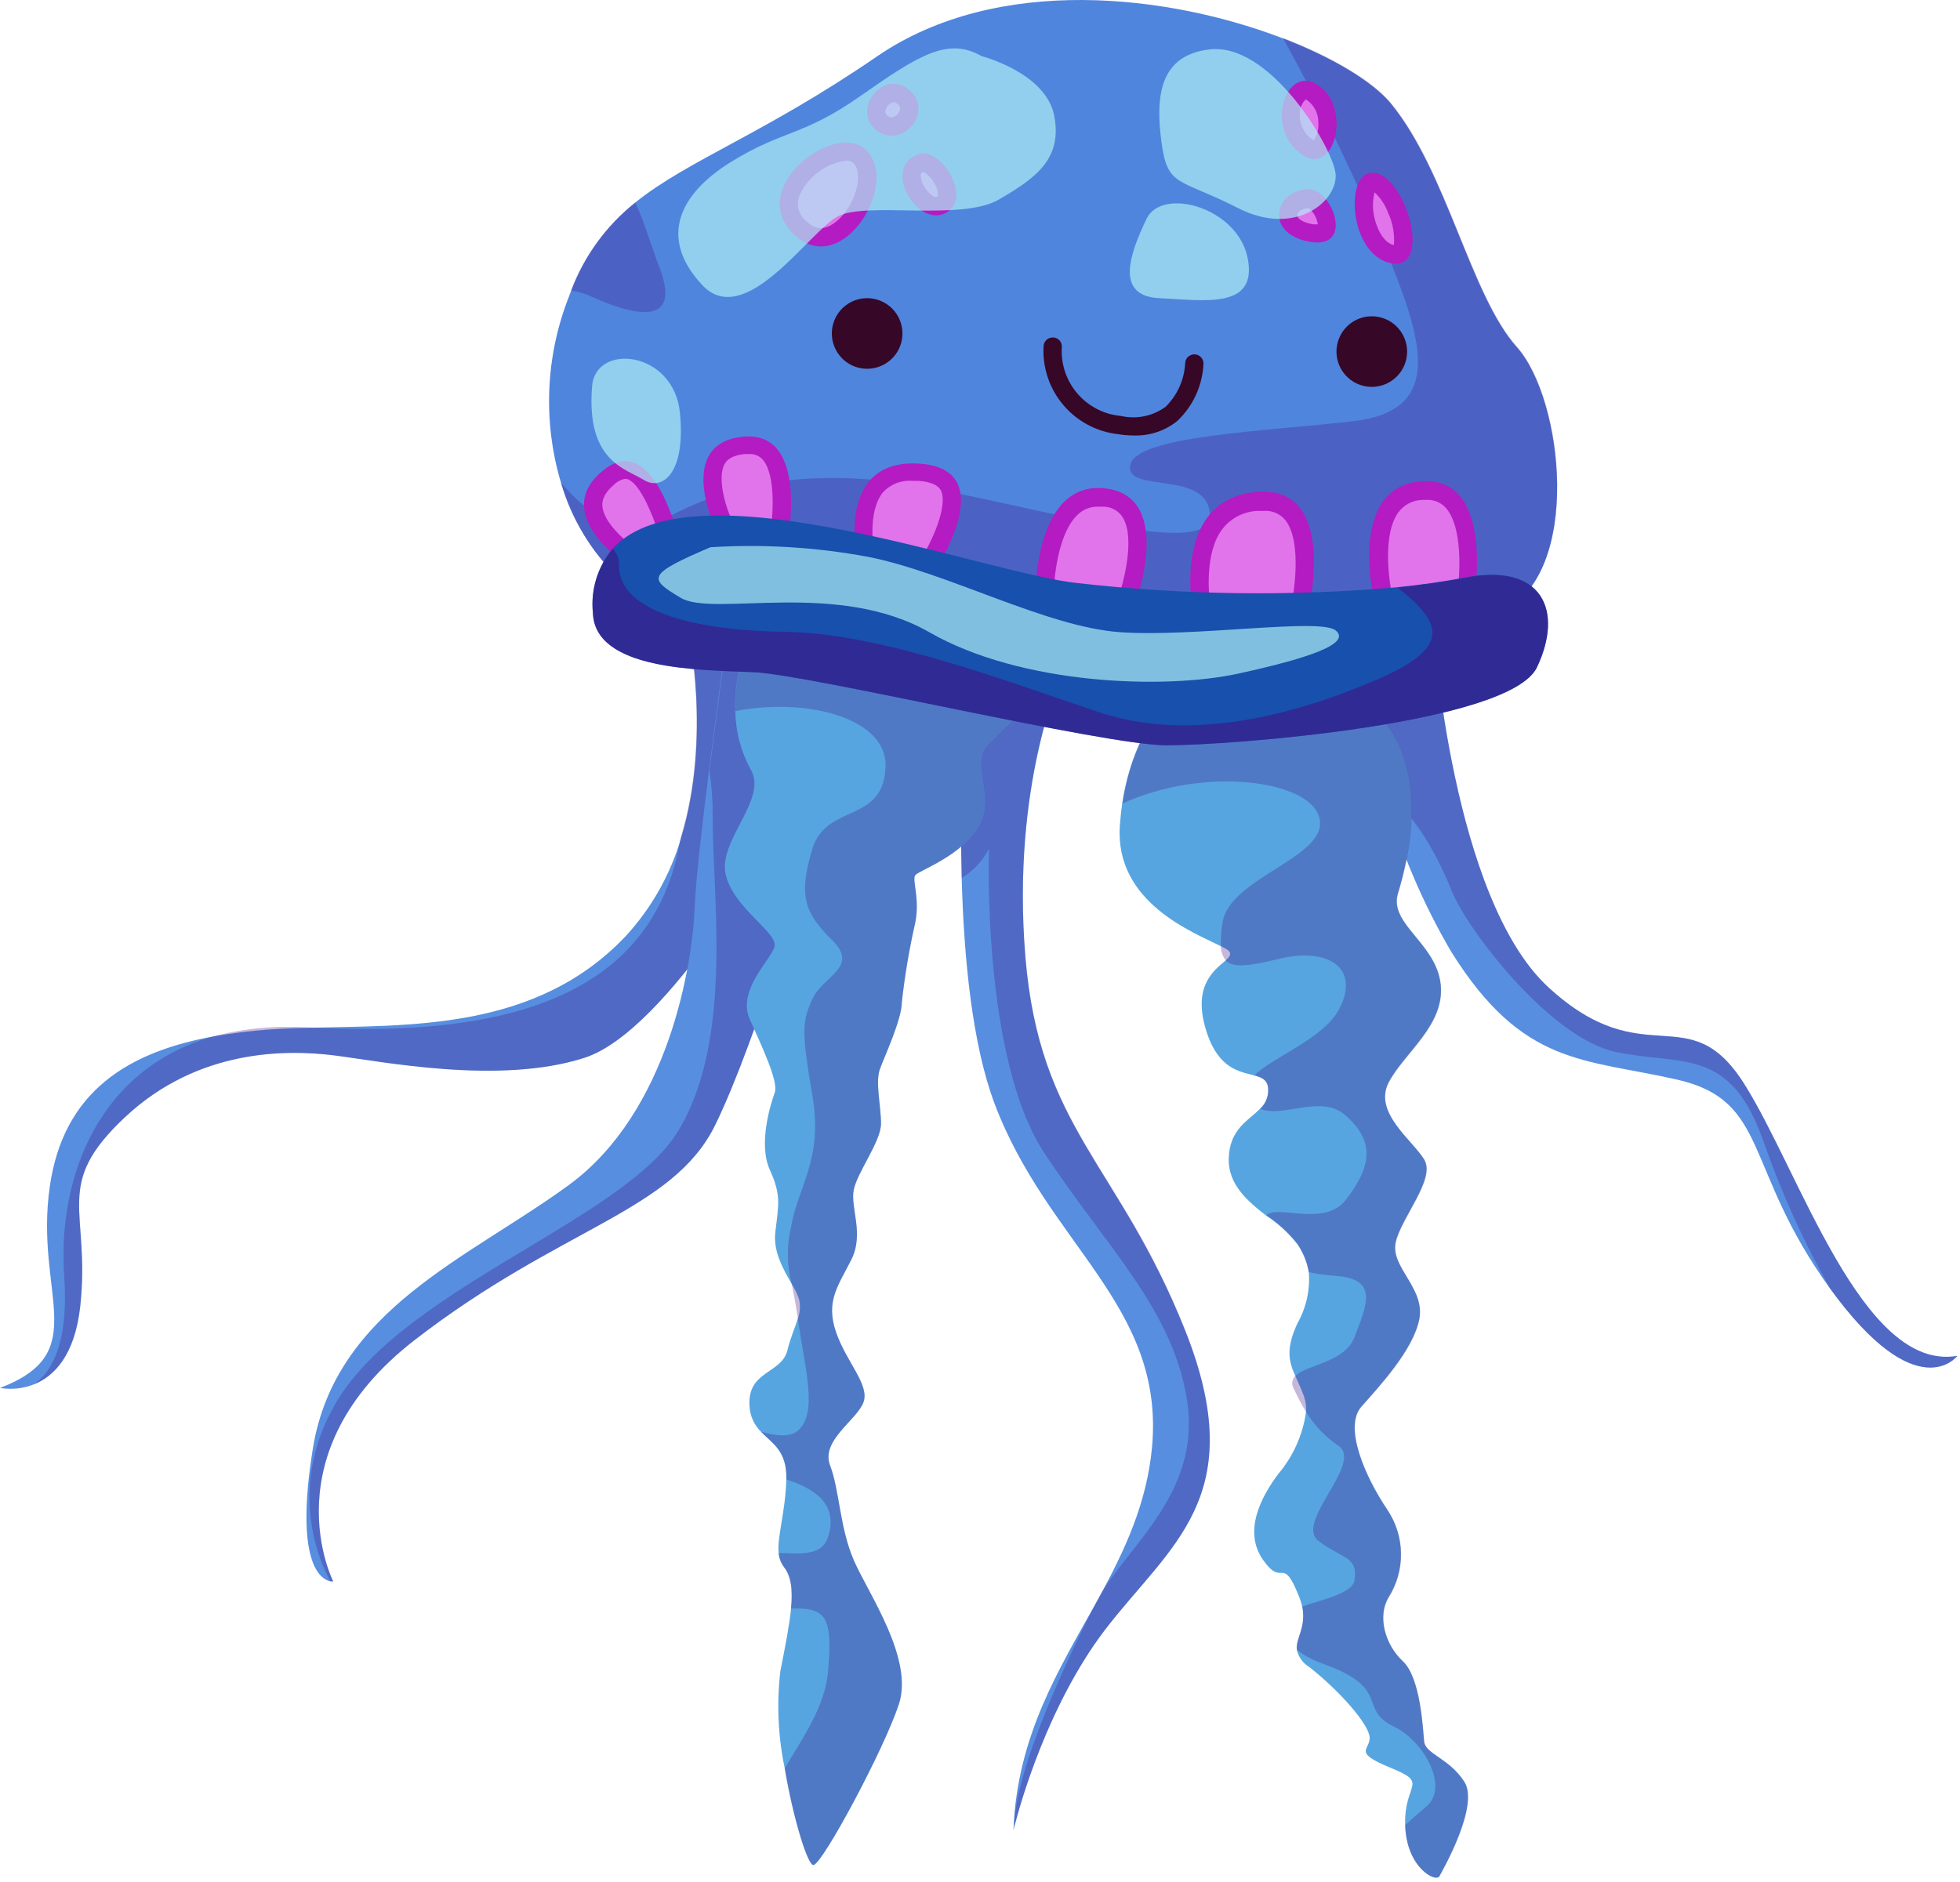
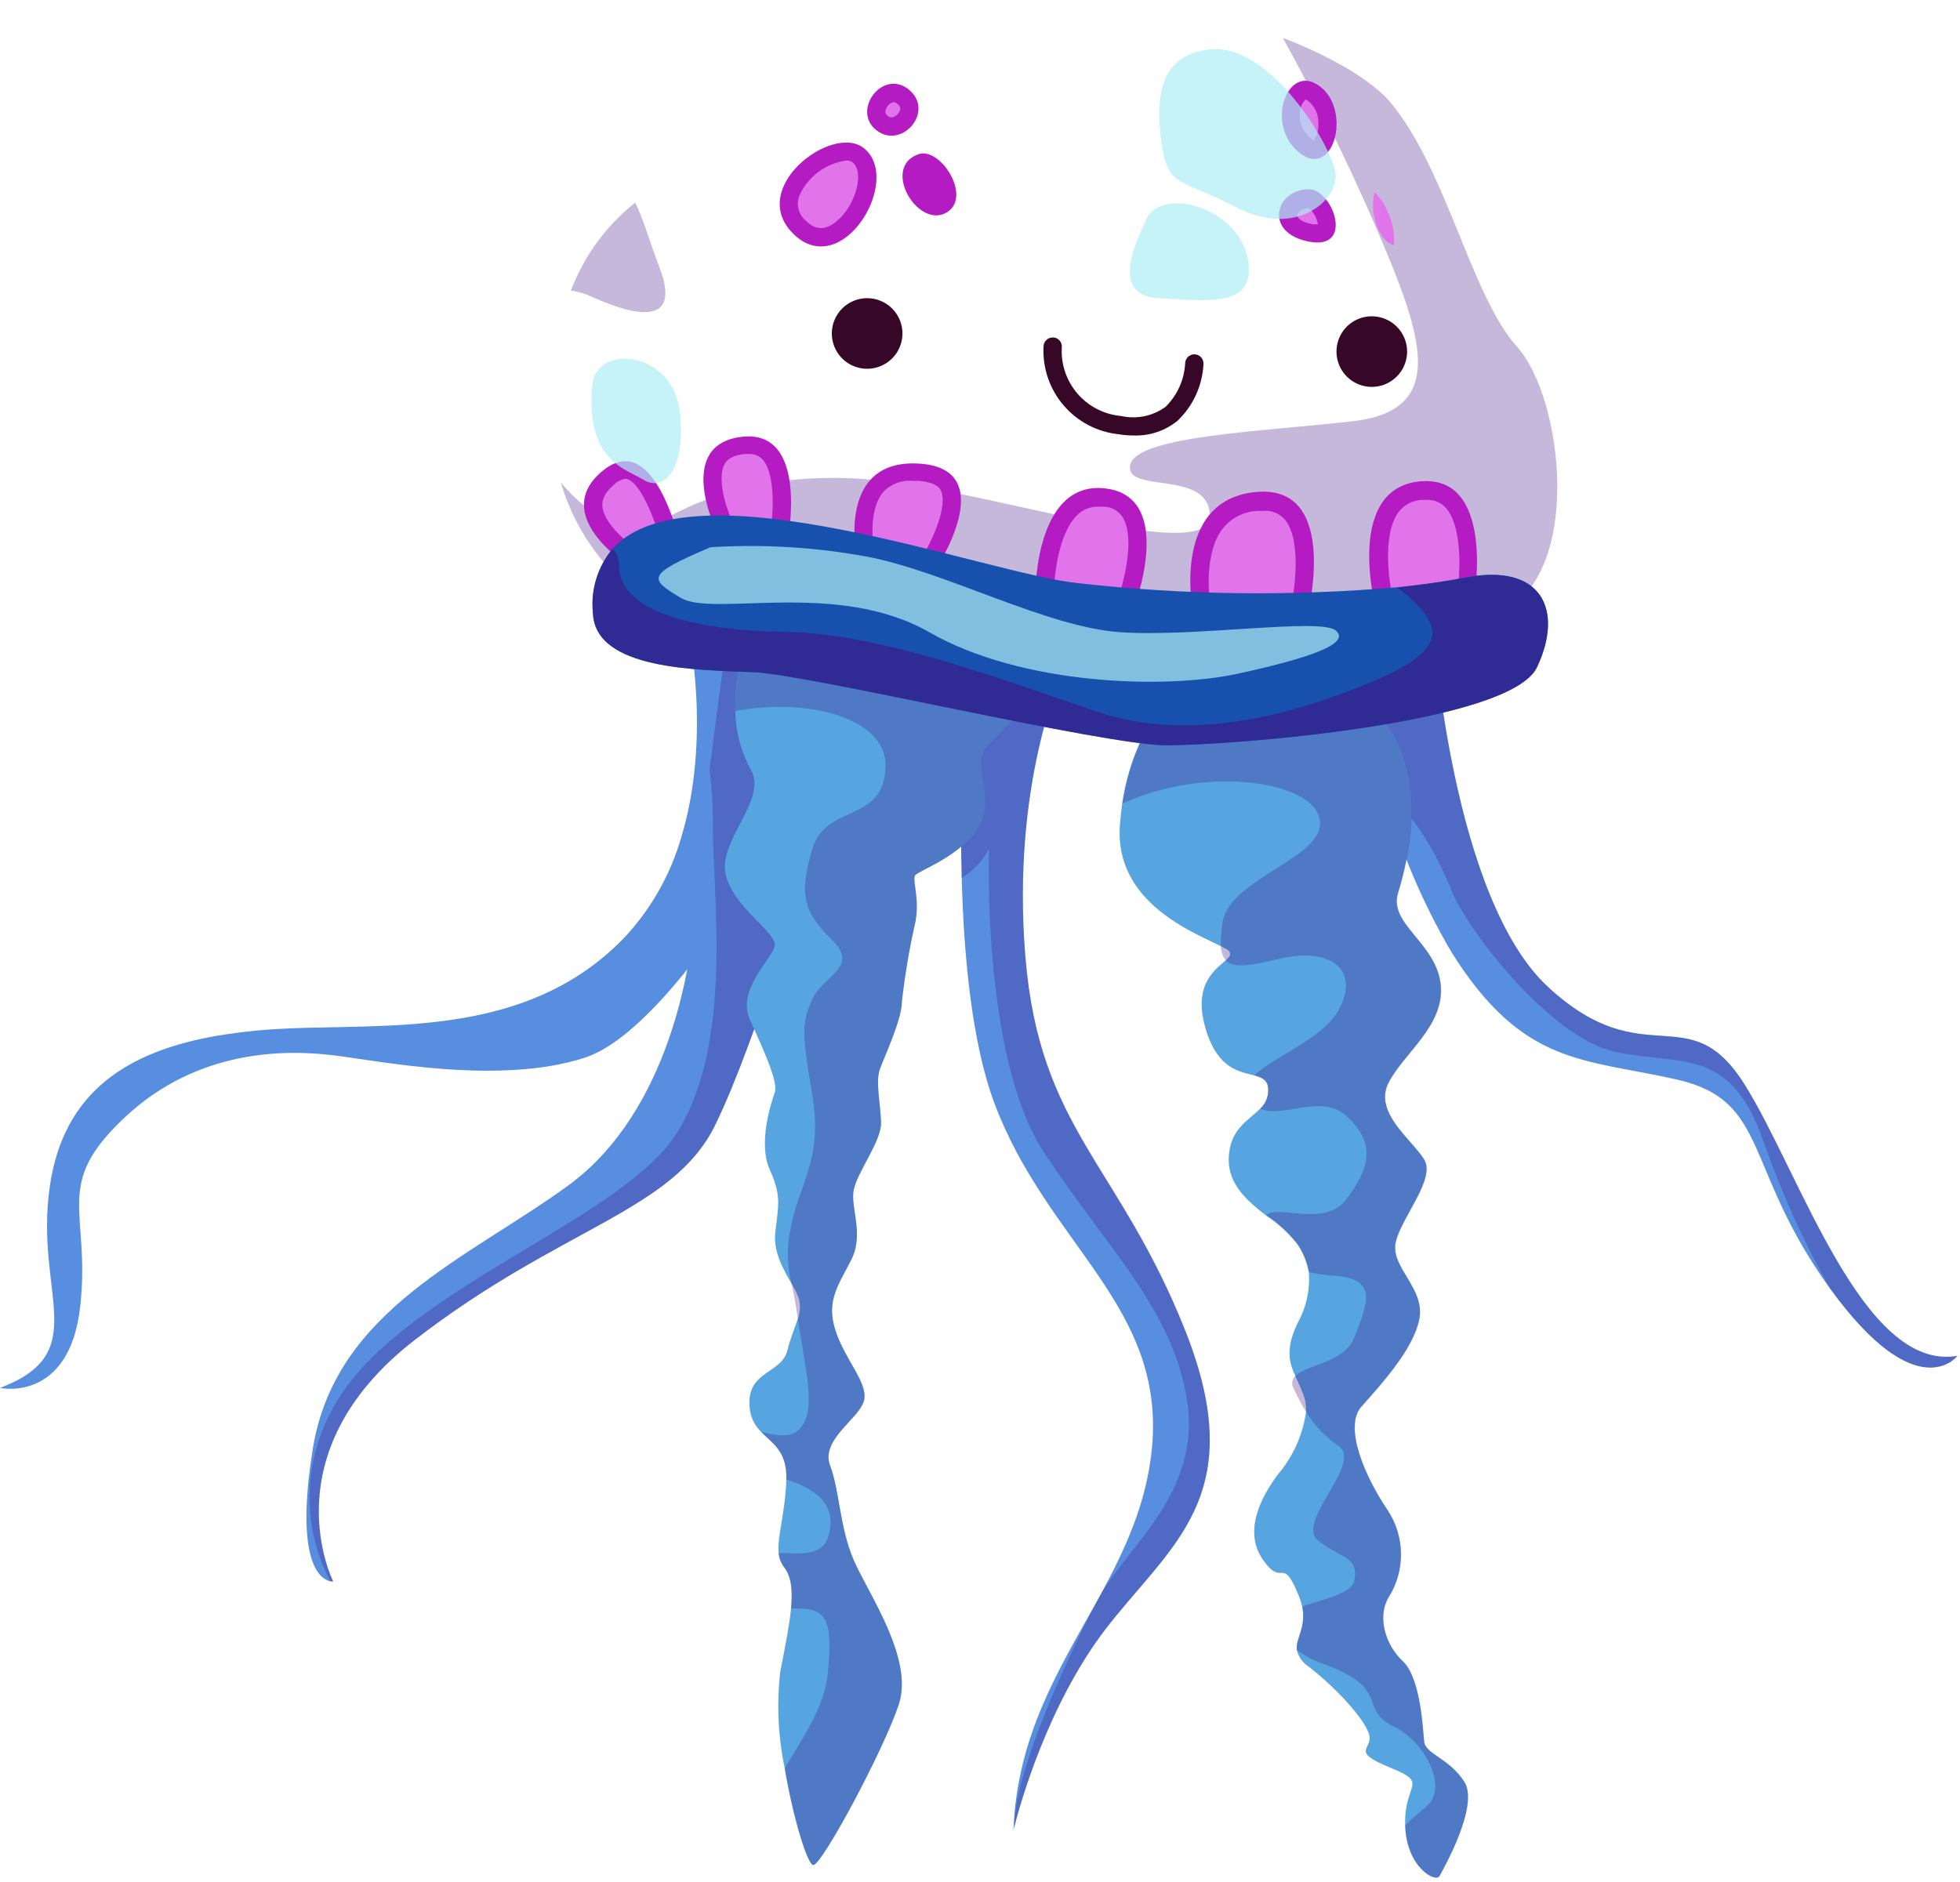
<svg xmlns="http://www.w3.org/2000/svg" width="277" height="266" viewBox="0 0 277 266" fill="none">
  <path d="M156.104 230.461C148.003 241.154 144.131 255.153 143.37 258.15C143.289 258.523 143.224 258.733 143.224 258.733C143.726 245.367 149.704 235.921 155.035 226.33L155.408 225.649C158.94 219.169 162.066 212.542 162.812 204.587C164.643 184.529 148.084 175.991 140.55 155.982C137.407 147.605 136.225 135.503 135.917 124.226C135.665 114.233 135.93 104.234 136.711 94.269L150.093 95.273C150.093 95.273 142.9 110.827 144.909 135.243C146.918 159.659 158.113 164.504 167.494 188.094C176.875 211.683 165.307 218.423 156.104 230.461Z" fill="#578EE0" />
  <path d="M276.629 191.658C276.629 191.658 270.991 199.192 258.629 182.131C246.316 165.119 250.155 155.609 237.032 152.612C223.909 149.614 215.257 150.781 205.115 134.563C200.999 127.551 197.824 120.028 195.669 112.188C193.794 105.807 192.327 99.314 191.278 92.746L202.619 89.328C202.619 89.328 205.196 127.013 218.821 139.553C232.447 152.093 238.604 140.784 246.461 153.146C254.319 165.508 263.182 194.007 276.629 191.658Z" fill="#578EE0" />
  <path opacity="0.3" d="M156.104 230.461C148.003 241.154 144.131 255.153 143.37 258.15C143.289 250.373 151.47 233.021 155.035 226.33L155.408 225.649C159.312 218.585 169.73 211.068 167.786 198.106C165.841 185.145 156.444 176.412 147.582 162.965C138.72 149.517 139.773 119.981 139.773 119.981C138.879 121.677 137.547 123.104 135.917 124.113C135.665 114.12 135.93 104.121 136.711 94.156L150.093 95.16C150.093 95.16 142.9 110.714 144.909 135.13C146.918 159.546 158.113 164.39 167.494 187.98C176.875 211.57 165.307 218.423 156.104 230.461Z" fill="#401285" />
  <path opacity="0.3" d="M276.629 191.658C276.629 191.658 270.991 199.192 258.629 182.131C254.878 175.485 251.728 168.518 249.216 161.312C244.517 147.881 237.712 150.667 228.38 148.707C219.048 146.747 207.318 131.355 205.163 125.927C203.543 121.828 199.995 114.732 195.669 112.188C193.794 105.807 192.327 99.314 191.278 92.746L202.619 89.328C202.619 89.328 205.196 127.013 218.821 139.553C232.447 152.093 238.604 140.784 246.461 153.146C254.319 165.508 263.182 194.007 276.629 191.658Z" fill="#401285" />
  <path d="M110.123 117.583C110.123 117.583 94.57 145.677 82.581 149.533C70.591 153.389 53.984 150.036 47.293 149.193C40.602 148.351 28.061 148.189 17.692 157.893C7.323 167.598 12.832 170.936 11.341 184.643C10.564 191.69 7.582 194.542 4.861 195.66C3.32 196.281 1.639 196.466 0 196.194C13.204 191.172 4.861 182.974 7.032 167.76C8.943 154.313 18.049 148.561 30.881 146.374C32.555 146.104 34.288 145.877 36.081 145.693C38.333 145.467 40.731 145.369 43.21 145.288C57.792 144.9 75.711 145.774 88.429 132.327C92.075 128.365 94.754 123.613 96.255 118.442C100.597 104.233 97.292 89.149 97.292 89.149C97.292 89.149 106.802 88.517 109.508 92.762C112.214 97.007 110.123 117.583 110.123 117.583Z" fill="#578EE0" />
-   <path opacity="0.3" d="M110.123 117.583C110.123 117.583 94.57 145.677 82.58 149.533C70.591 153.389 53.984 150.036 47.293 149.193C40.602 148.351 28.061 148.189 17.692 157.893C7.323 167.598 12.832 170.936 11.341 184.643C10.563 191.69 7.582 194.542 4.86 195.66C7.971 193.359 9.64 188.628 9.073 180.333C8.117 166.448 13.934 150.716 30.832 146.309C34.865 145.339 39.021 144.974 43.161 145.224H43.307C69.765 146.666 92.399 141.886 96.206 118.361C100.548 104.152 97.243 89.068 97.243 89.068C97.243 89.068 106.753 88.436 109.459 92.681C112.165 96.926 110.123 117.583 110.123 117.583Z" fill="#401285" />
  <path d="M114.806 120.095C114.806 120.095 107.11 146.666 101.099 158.979C95.088 171.292 79.34 173.366 58.618 189.406C37.896 205.446 47.082 223.527 47.082 223.527C46.948 223.545 46.812 223.545 46.677 223.527C45.381 223.251 41.574 221.08 44.231 204.652C47.471 185.096 66.152 177.903 80.361 167.533C94.57 157.164 97.907 136.134 98.183 128.066C98.345 124.323 99.252 116.368 100.208 108.883C101.293 100.248 102.395 92.276 102.395 92.276C102.395 92.276 111.225 90.769 112.894 95.29C114.563 99.81 114.806 120.095 114.806 120.095Z" fill="#578EE0" />
  <path opacity="0.3" d="M114.806 120.095C114.806 120.095 107.11 146.666 101.099 158.979C95.088 171.292 79.34 173.366 58.618 189.406C37.896 205.446 47.082 223.527 47.082 223.527C46.948 223.545 46.812 223.545 46.677 223.527C44.75 219.865 43.743 215.789 43.743 211.651C43.743 207.513 44.75 203.437 46.677 199.775C55.135 182.634 87.992 172.848 95.866 159.838C103.74 146.828 100.645 126.316 100.726 115.558C100.735 113.325 100.584 111.094 100.273 108.883C101.358 100.248 102.46 92.276 102.46 92.276C102.46 92.276 111.29 90.769 112.959 95.29C114.628 99.81 114.806 120.095 114.806 120.095Z" fill="#401285" />
  <path d="M203.446 265.182C202.943 266.186 198.763 264.015 198.585 257.988C198.407 251.961 202.085 252.155 196.528 249.887C190.97 247.619 193.725 247.376 193.563 245.529C193.401 243.682 189.366 239.048 185.057 235.662C184.181 235.135 183.547 234.286 183.291 233.297C183.031 231.676 184.619 230.218 184.052 227.156C183.922 226.603 183.749 226.062 183.534 225.536C181.168 219.687 181.346 224.531 178.511 220.513C175.676 216.495 178.171 211.651 180.682 208.313C182.766 205.84 184.113 202.831 184.571 199.629C184.629 198.768 184.496 197.905 184.182 197.102C183.825 196.13 183.404 195.32 183.08 194.542C182.157 192.5 181.671 190.702 183.356 187.073C184.591 184.892 185.155 182.395 184.976 179.895C184.734 178.454 184.181 177.083 183.356 175.877C182.124 174.31 180.647 172.953 178.981 171.859C176.308 169.786 173.553 167.436 173.651 163.758C173.764 159.562 176.486 158.379 178.074 156.727C178.449 156.392 178.746 155.979 178.944 155.517C179.143 155.056 179.239 154.556 179.224 154.054C179.224 152.676 178.382 152.32 177.247 152.012C175.255 151.478 172.192 151.17 170.475 145.71C168.434 139.229 171.755 137.058 173.229 135.746C173.683 135.341 173.942 135.017 173.813 134.66C173.683 134.304 173.278 134.125 172.549 133.753C168.709 131.809 157.562 127.612 158.259 116.773C158.34 115.655 158.453 114.586 158.599 113.533C160.219 102.888 165.809 98.044 165.809 98.044C169.658 96.152 173.89 95.169 178.179 95.169C182.468 95.169 186.7 96.152 190.549 98.044C203.591 104.8 198.893 121.909 197.564 126.251C196.236 130.593 202.927 133.267 203.592 139.083C204.256 144.9 198.407 148.804 196.236 153.017C194.065 157.229 199.573 161.118 201.258 163.872C202.943 166.626 198.018 172.07 197.24 175.586C196.463 179.102 201.42 182.066 200.578 186.441C199.735 190.815 194.891 195.984 192.38 198.835C189.869 201.687 192.882 208.702 196.074 213.417C197.294 215.241 197.959 217.38 197.987 219.574C198.016 221.768 197.408 223.924 196.236 225.779C194.616 228.468 195.734 232.47 198.245 234.803C200.756 237.136 201.08 244.346 201.258 246.145C201.437 247.943 204.758 248.478 206.929 251.831C209.1 255.185 203.948 264.258 203.446 265.182Z" fill="#57A5E0" />
  <path opacity="0.3" d="M203.446 265.182C202.943 266.186 198.763 264.015 198.585 257.988C199.735 256.902 200.886 255.963 201.663 255.282C204.758 252.56 201.258 246.128 197.03 244.087C192.801 242.045 195.199 239.761 191.213 237.169C187.973 235.111 185.98 235.322 183.291 233.215C183.031 231.595 184.619 230.137 184.052 227.075C187.13 226.038 191.132 225.212 191.424 223.381C191.975 219.93 189.593 220.367 186.288 217.775C182.983 215.183 192.623 206.871 189.22 204.425C187.339 203.158 185.753 201.5 184.571 199.564C183.942 198.515 183.368 197.433 182.853 196.324C182.67 196.038 182.592 195.697 182.634 195.36C182.675 195.022 182.833 194.71 183.08 194.477C184.7 192.857 190.014 192.646 191.424 189.001C193.271 184.254 194.761 180.803 188.751 180.349C187.481 180.274 186.219 180.1 184.976 179.831C184.734 178.39 184.181 177.018 183.355 175.813C182.124 174.246 180.647 172.889 178.981 171.795C180.407 170.174 187.179 173.544 190.209 169.591C193.838 164.86 194.34 161.409 190.209 157.699C186.725 154.572 181.33 158.12 178.074 156.727C178.448 156.392 178.746 155.979 178.944 155.517C179.143 155.056 179.238 154.556 179.224 154.054C179.224 152.676 178.381 152.32 177.247 152.012C180.018 149.339 186.968 146.844 189.22 142.712C192.299 136.945 187.876 133.818 180.731 135.551C176.632 136.539 174.25 136.896 173.229 135.746C172.78 135.179 172.54 134.476 172.549 133.753C172.511 132.625 172.587 131.496 172.776 130.383C173.813 123.708 189.172 120.889 186.174 114.862C183.922 110.293 170.102 108.381 158.631 113.582C160.252 102.937 165.841 98.093 165.841 98.093C169.69 96.201 173.922 95.217 178.211 95.217C182.5 95.217 186.732 96.201 190.581 98.093C203.624 104.849 198.925 121.958 197.597 126.3C196.268 130.642 202.96 133.315 203.624 139.132C204.288 144.948 198.439 148.853 196.268 153.065C194.097 157.278 199.606 161.166 201.291 163.92C202.976 166.675 198.05 172.119 197.273 175.634C196.495 179.15 201.453 182.115 200.61 186.49C199.768 190.864 194.923 196.032 192.412 198.884C189.901 201.735 192.914 208.751 196.106 213.466C197.326 215.29 197.991 217.428 198.02 219.622C198.048 221.817 197.44 223.972 196.268 225.827C194.648 228.517 195.766 232.519 198.277 234.852C200.789 237.185 201.113 244.395 201.291 246.193C201.469 247.992 204.79 248.526 206.961 251.88C209.132 255.234 203.948 264.258 203.446 265.182Z" fill="#401285" />
  <path d="M147.582 97.785C147.582 97.785 142.073 102.645 139.562 105.351C137.051 108.057 140.729 112.415 138.379 116.692C136.03 120.97 129.857 123.043 129.355 123.708C128.853 124.372 130.035 126.948 129.355 130.399C128.514 134.098 127.881 137.841 127.459 141.611C127.459 144.106 125.013 149.29 124.349 151.137C123.684 152.984 124.511 156.322 124.511 158.833C124.511 161.344 121.157 165.686 120.655 168.198C120.152 170.709 122.161 174.387 120.314 178.065C118.467 181.742 116.653 183.913 118.143 188.272C119.634 192.63 123.004 195.789 121.999 198.301C120.995 200.812 115.972 203.647 117.317 207.163C118.662 210.679 118.646 215.863 120.655 220.529C122.664 225.196 129.193 234.431 127.022 240.944C124.851 247.457 116.312 263.351 114.984 263.626C114.19 263.821 112.116 257.146 110.901 249.952C109.959 245.435 109.751 240.796 110.285 236.213C111.031 232.47 111.582 229.619 111.792 227.383C112.051 224.596 111.792 222.798 110.788 221.502C110.359 220.926 110.1 220.241 110.042 219.525C109.816 217.16 110.998 213.806 111.128 209.123C111.241 205.057 109.119 204.036 107.547 202.383C106.568 201.422 105.989 200.125 105.927 198.754C105.587 193.732 110.431 194.234 111.274 190.896C111.744 189.033 112.359 187.656 112.748 186.425C113.068 185.56 113.136 184.621 112.943 183.719C112.679 182.915 112.314 182.147 111.857 181.435C110.739 179.474 109.249 176.947 109.573 174.176C110.042 170.174 110.431 168.992 108.779 165.314C107.126 161.636 108.941 155.965 109.492 154.442C110.042 152.919 107.758 148.108 105.96 144.073C104.161 140.039 108.779 135.875 109.443 133.882C110.107 131.89 103.756 128.52 102.573 123.675C101.391 118.831 108.6 112.966 106.089 108.77C104.709 106.237 103.964 103.407 103.918 100.523C103.753 97.016 104.502 93.527 106.089 90.397C106.089 90.397 107.596 81.713 116.458 83.414C125.321 85.115 147.582 97.785 147.582 97.785Z" fill="#57A5E0" />
  <path opacity="0.3" d="M147.582 97.785C147.582 97.785 142.074 102.645 139.562 105.351C137.051 108.057 140.729 112.415 138.379 116.692C136.03 120.97 129.857 123.043 129.355 123.708C128.853 124.372 130.036 126.948 129.355 130.399C128.514 134.098 127.881 137.841 127.459 141.611C127.459 144.106 125.013 149.29 124.349 151.137C123.684 152.984 124.511 156.322 124.511 158.833C124.511 161.344 121.157 165.686 120.655 168.198C120.152 170.709 122.161 174.387 120.314 178.065C118.467 181.742 116.653 183.913 118.143 188.272C119.634 192.63 123.004 195.789 121.999 198.301C120.995 200.812 115.972 203.647 117.317 207.163C118.662 210.679 118.646 215.863 120.655 220.529C122.664 225.196 129.193 234.431 127.022 240.944C124.851 247.457 116.313 263.351 114.984 263.626C114.19 263.821 112.116 257.146 110.901 249.952C113.348 245.788 116.588 241.3 117.026 236.278C117.69 228.517 116.782 227.221 111.792 227.383C112.052 224.596 111.792 222.798 110.788 221.502C110.359 220.926 110.1 220.241 110.043 219.525C112.667 219.525 116.102 220.141 117.009 217.305C118.548 212.558 115.065 210.42 111.128 209.123C111.241 205.057 109.119 204.036 107.547 202.383C109.508 202.918 111.566 203.258 112.764 202.221C115.632 199.726 113.769 193.602 112.764 186.425C112.44 184.189 112.116 182.666 111.873 181.435C111.197 178.813 111.17 176.066 111.792 173.431C112.845 167.501 116.345 163.888 114.806 154.831C113.267 145.774 113.331 144.495 114.806 141.222C116.28 137.949 121.53 136.734 117.576 132.862C113.623 128.989 112.845 126.511 114.806 119.997C116.766 113.484 124.964 116.482 125.143 108.284C125.305 101.414 113.801 98.562 103.934 100.523C103.77 97.016 104.518 93.527 106.105 90.397C106.105 90.397 107.612 81.713 116.475 83.414C125.337 85.115 147.582 97.785 147.582 97.785Z" fill="#401285" />
-   <path d="M212.227 86.492C200.772 91.952 152.945 88.663 145.33 83.511C145.33 83.511 95.104 88.663 87.376 81.664C83.548 77.966 80.755 73.33 79.275 68.217C76.702 59.571 77.101 50.313 80.409 41.921C80.507 41.629 80.62 41.354 80.733 41.079C82.569 36.191 85.692 31.891 89.774 28.636C97.194 22.641 108.017 18.915 124.008 7.93C141.053 -3.703 165.258 -0.738 181.249 5.402C188.491 8.189 194.049 11.608 196.544 14.621C204.515 24.342 207.788 41.727 214.366 49.082C220.944 56.438 223.682 81.048 212.227 86.492Z" fill="#5085DE" />
  <path opacity="0.3" d="M83.682 41.97C82.736 41.518 81.724 41.218 80.685 41.079C82.534 36.185 85.675 31.885 89.774 28.636C90.957 31.05 91.816 34.112 93.014 37.32C96.498 45.874 90.487 45.032 83.682 41.97Z" fill="#401285" />
  <path opacity="0.3" d="M212.227 86.492C200.772 91.952 152.945 88.663 145.33 83.511C145.33 83.511 95.104 88.663 87.376 81.664C83.548 77.966 80.755 73.33 79.275 68.217C83.423 73.239 89.191 76.139 93.128 73.822C100.013 69.772 111.193 65.851 127.589 68.33C143.985 70.809 171.123 79.509 170.993 72.883C170.864 66.256 158.891 69.869 159.733 65.722C160.576 61.574 178.884 60.974 191.278 59.532C203.672 58.09 201.291 48.92 196.592 37.19C192.111 26.292 187.005 15.662 181.298 5.354C188.54 8.14 194.097 11.559 196.592 14.572C204.564 24.294 207.836 41.678 214.414 49.034C220.992 56.389 223.682 81.048 212.227 86.492Z" fill="#401285" />
  <path d="M88.381 79.623C88.381 79.623 77.849 72.769 85.043 66.661C92.237 60.553 95.574 75.524 95.915 75.524C96.255 75.524 101.099 74.697 101.099 74.697C101.099 74.697 95.412 62.74 104.939 61.736C114.465 60.731 111.29 76.577 111.29 76.577L121.011 78.294C121.011 78.294 118.338 64.701 130.035 65.543C141.733 66.386 132.044 80.805 132.044 80.805L146.318 84.046C146.318 84.046 146.189 67.844 156.234 69.043C166.279 70.242 160.252 85.941 160.252 85.941L168.612 86.606C168.612 86.606 165.372 70.712 177.474 69.545C189.577 68.379 184.733 87.205 184.733 87.205L194.259 85.164C194.259 85.164 190.241 68.962 200.74 68.038C211.239 67.115 208.387 84.24 208.387 84.24C208.387 84.24 173.829 94.075 156.882 97.623C139.935 101.171 88.381 79.623 88.381 79.623Z" fill="#B41BC2" />
  <path d="M152.507 95.5C133.924 95.5 93.095 78.78 89.612 77.338C88.332 76.447 85.27 73.839 85.124 71.489C85.124 71.117 85.027 70.015 86.744 68.541C87.181 68.091 87.748 67.791 88.364 67.682C88.996 67.682 90.73 68.411 93.047 75.281C93.452 76.447 93.986 78.035 95.898 78.035C97.787 77.847 99.664 77.555 101.52 77.16L104.874 76.577L103.416 73.498C102.606 71.781 101.293 67.585 102.411 65.576C102.573 65.3 103.076 64.409 105.214 64.182C105.408 64.166 105.603 64.166 105.798 64.182C106.184 64.15 106.573 64.21 106.931 64.36C107.29 64.509 107.606 64.743 107.855 65.041C109.718 67.326 109.265 73.401 108.746 75.977L108.228 78.57L124.251 81.405L123.522 77.695C123.231 76.22 122.907 71.878 124.786 69.594C125.317 69.019 125.973 68.574 126.703 68.293C127.434 68.012 128.219 67.903 128.998 67.974H129.825C131.526 68.103 132.579 68.557 132.968 69.318C134.005 71.457 131.769 76.561 129.922 79.347L127.864 82.458L148.927 87.319V84.078C148.927 81.891 149.478 75.605 152.167 72.883C152.558 72.47 153.031 72.145 153.556 71.927C154.08 71.709 154.645 71.604 155.213 71.619H155.926C156.477 71.618 157.018 71.757 157.5 72.024C157.982 72.29 158.388 72.675 158.68 73.142C160.527 76.204 158.68 82.863 157.838 85.018L156.59 88.258L171.82 89.473L171.139 86.12C170.751 84.078 170.248 78.019 172.76 74.778C173.35 74.013 174.102 73.387 174.962 72.945C175.821 72.502 176.767 72.254 177.733 72.218H178.527C179.12 72.162 179.718 72.254 180.267 72.486C180.815 72.718 181.298 73.083 181.671 73.547C184.085 76.658 182.869 84.273 182.254 86.703L181.654 89.052C172.614 91.434 163.071 93.913 156.379 95.257C155.1 95.467 153.803 95.549 152.507 95.5ZM196.852 84.58C196.285 82.28 195.329 75.588 197.629 72.413C198.025 71.881 198.538 71.446 199.127 71.143C199.717 70.84 200.369 70.675 201.032 70.663H201.566C202.1 70.629 202.634 70.719 203.126 70.927C203.618 71.135 204.055 71.455 204.402 71.862C206.378 74.195 206.394 79.315 206.135 82.312L196.852 84.856V84.58Z" fill="#E173EB" />
  <path d="M217.217 94.318C213.442 102.321 173.683 105.383 164.804 105.351C155.926 105.319 114.303 95.338 106.478 95.014C98.653 94.69 84.087 94.723 83.796 86.654C83.628 85.03 83.788 83.388 84.267 81.827C84.746 80.266 85.533 78.816 86.582 77.565C97.761 65.138 139.53 81.162 152.313 82.425C167.318 84.125 182.456 84.321 197.5 83.009C201.15 82.62 204.331 82.161 207.043 81.632C217.995 79.509 221.008 86.314 217.217 94.318Z" fill="#1850AD" />
  <path d="M121.999 20.875C127.702 25.217 119.18 39.653 112.278 33.205C105.376 26.756 117.463 17.489 121.999 20.875Z" fill="#B41BC2" />
  <path d="M116.005 32.249C115.244 32.205 114.53 31.868 114.012 31.309C113.447 30.886 113.042 30.284 112.863 29.602C112.683 28.919 112.74 28.196 113.024 27.55C113.626 26.254 114.543 25.13 115.693 24.281C116.842 23.432 118.186 22.885 119.602 22.69C119.893 22.668 120.182 22.742 120.428 22.9C121.562 23.743 121.4 25.703 120.881 27.259C119.974 30.029 117.771 32.249 116.005 32.249Z" fill="#E173EB" />
  <path d="M128.48 12.693C132.142 15.739 127.443 21.199 123.863 18.412C120.282 15.626 124.77 9.615 128.48 12.693Z" fill="#B41BC2" />
  <path d="M125.985 16.598C125.786 16.587 125.597 16.506 125.45 16.371C125.303 16.274 125.196 16.126 125.151 15.956C125.107 15.785 125.126 15.604 125.207 15.447C125.284 15.198 125.425 14.972 125.615 14.793C125.805 14.614 126.039 14.488 126.293 14.427C126.493 14.459 126.678 14.549 126.828 14.686C127.265 15.042 127.281 15.318 127.168 15.642C127.072 15.891 126.912 16.11 126.704 16.278C126.497 16.446 126.249 16.556 125.985 16.598Z" fill="#E173EB" />
  <path d="M129.809 21.799C124.559 23.613 129.566 32.151 133.584 30.142C137.602 28.133 132.984 20.697 129.809 21.799Z" fill="#B41BC2" />
-   <path d="M132.304 27.858C131.672 27.858 130.392 26.578 130.165 25.201C130.052 24.537 130.165 24.391 130.522 24.294C131.277 24.748 131.872 25.428 132.223 26.238C132.502 26.699 132.606 27.245 132.514 27.777L132.304 27.858Z" fill="#E173EB" />
  <path d="M185.008 26.756C188.329 26.756 191.489 35.392 185.008 34.16C178.527 32.929 180.212 26.756 185.008 26.756Z" fill="#B41BC2" />
  <path d="M186.175 31.698C185.943 31.725 185.71 31.725 185.478 31.698C184.02 31.422 183.291 30.839 183.339 30.418C183.388 29.997 183.89 29.462 184.96 29.413C185.676 30.009 186.139 30.855 186.256 31.779L186.175 31.698Z" fill="#E173EB" />
-   <path d="M194.308 24.439C198.747 25.055 202.522 38.373 196.544 37.19C190.565 36.008 189.885 23.775 194.308 24.439Z" fill="#B41BC2" />
  <path d="M196.997 34.647C195.555 34.322 194.778 32.492 194.518 31.714C193.981 30.262 193.891 28.682 194.259 27.177C195.122 27.991 195.783 28.995 196.187 30.11C196.842 31.528 197.121 33.09 196.997 34.647Z" fill="#E173EB" />
  <path d="M185.964 11.834C191.246 14.799 188.702 25.428 183.761 21.685C178.819 17.942 181.687 9.437 185.964 11.834Z" fill="#B41BC2" />
  <path d="M185.672 19.854L185.332 19.627C184.757 19.186 184.306 18.603 184.022 17.936C183.739 17.269 183.632 16.54 183.712 15.82C183.752 15.148 184.048 14.516 184.538 14.054L184.7 14.135C185.215 14.501 185.632 14.988 185.915 15.553C186.197 16.118 186.337 16.744 186.32 17.375C186.382 18.25 186.154 19.121 185.672 19.854Z" fill="#E173EB" />
  <path d="M160.284 61.558C159.541 61.561 158.798 61.501 158.064 61.379C155.034 61.056 152.244 59.578 150.274 57.252C148.304 54.926 147.305 51.931 147.485 48.888C147.514 48.547 147.676 48.231 147.937 48.009C148.199 47.788 148.537 47.678 148.878 47.705C149.047 47.715 149.212 47.759 149.364 47.834C149.516 47.91 149.651 48.015 149.761 48.143C149.871 48.272 149.955 48.421 150.006 48.582C150.058 48.744 150.076 48.914 150.061 49.082C149.917 51.477 150.713 53.833 152.281 55.649C153.849 57.465 156.063 58.596 158.453 58.803C159.53 59.047 160.647 59.057 161.729 58.834C162.81 58.61 163.831 58.158 164.723 57.507C166.377 55.882 167.365 53.698 167.494 51.383C167.494 51.039 167.631 50.709 167.874 50.466C168.117 50.223 168.446 50.087 168.79 50.087C169.134 50.087 169.464 50.223 169.707 50.466C169.95 50.709 170.086 51.039 170.086 51.383C169.956 54.458 168.638 57.362 166.408 59.484C164.681 60.887 162.508 61.623 160.284 61.558Z" fill="#360727" />
  <path d="M127.54 47.138C127.54 48.126 127.247 49.091 126.698 49.912C126.149 50.733 125.369 51.373 124.456 51.75C123.543 52.127 122.539 52.225 121.571 52.031C120.602 51.837 119.713 51.36 119.016 50.661C118.319 49.961 117.845 49.071 117.654 48.102C117.463 47.133 117.564 46.129 117.945 45.217C118.325 44.306 118.967 43.527 119.79 42.981C120.612 42.435 121.579 42.145 122.566 42.148C123.887 42.152 125.152 42.68 126.085 43.615C127.017 44.551 127.54 45.817 127.54 47.138Z" fill="#360727" />
  <path d="M198.861 49.698C198.861 50.686 198.568 51.651 198.019 52.472C197.469 53.293 196.689 53.933 195.776 54.31C194.864 54.687 193.859 54.785 192.891 54.591C191.923 54.397 191.033 53.92 190.336 53.221C189.639 52.521 189.165 51.631 188.974 50.661C188.784 49.692 188.885 48.689 189.265 47.777C189.645 46.865 190.287 46.087 191.11 45.541C191.933 44.995 192.899 44.705 193.887 44.708C195.207 44.712 196.472 45.24 197.405 46.175C198.337 47.111 198.861 48.377 198.861 49.698Z" fill="#360727" />
-   <path opacity="0.7" d="M138.752 7.946C134.021 5.24 130.003 7.671 121.675 13.519C113.348 19.368 110.707 18.299 103.27 22.916C95.834 27.534 93.128 33.723 99.22 40.269C105.312 46.814 114.417 32.605 118.467 30.547C122.518 28.49 135.884 31.276 141.15 28.214C146.415 25.152 150.158 22.463 148.992 16.371C147.825 10.279 138.752 7.946 138.752 7.946Z" fill="#AEEEF5" />
  <path opacity="0.7" d="M170.929 6.99C163.768 7.816 163.298 13.811 164.156 20.162C165.015 26.513 166.619 25.152 174.931 29.397C183.242 33.642 189.285 28.214 188.734 24.407C188.184 20.6 179.451 5.953 170.929 6.99Z" fill="#AEEEF5" />
  <path opacity="0.7" d="M162.034 30.936C159.652 35.91 157.514 41.856 163.865 42.148C170.216 42.44 177.717 43.768 176.34 36.542C174.963 29.316 164.221 26.351 162.034 30.936Z" fill="#AEEEF5" />
  <path opacity="0.7" d="M83.682 54.559C82.791 65.235 88.445 66.24 90.957 67.828C93.468 69.415 96.951 67.115 96.093 58.35C95.234 49.584 84.201 48.402 83.682 54.559Z" fill="#AEEEF5" />
  <path opacity="0.7" d="M100.402 77.354C91.346 81.227 91.621 81.778 96.222 84.516C100.824 87.254 118.322 81.907 131.348 89.376C144.374 96.845 164.61 97.477 174.963 95.225C185.316 92.973 190.954 90.931 188.767 89.117C186.58 87.302 168.709 90.105 158.259 89.36C147.809 88.615 133.827 80.886 122.615 78.699C115.293 77.346 107.834 76.894 100.402 77.354Z" fill="#AEEEF5" />
  <path opacity="0.6" d="M217.217 94.318C213.442 102.321 173.683 105.383 164.804 105.351C155.926 105.319 114.303 95.338 106.478 95.014C98.653 94.69 84.087 94.723 83.796 86.654C83.628 85.03 83.788 83.388 84.267 81.827C84.746 80.266 85.533 78.816 86.582 77.565C86.877 77.862 87.109 78.217 87.262 78.607C87.415 78.997 87.487 79.414 87.473 79.833C87.376 86.184 97.34 89.117 110.95 89.311C124.559 89.506 142.3 96.311 155.229 100.653C168.158 104.995 182.772 101.074 193.968 96.343C204.321 91.968 204.774 88.663 197.5 83.057C201.15 82.669 204.331 82.21 207.043 81.68C217.995 79.509 221.008 86.314 217.217 94.318Z" fill="#401285" />
</svg>